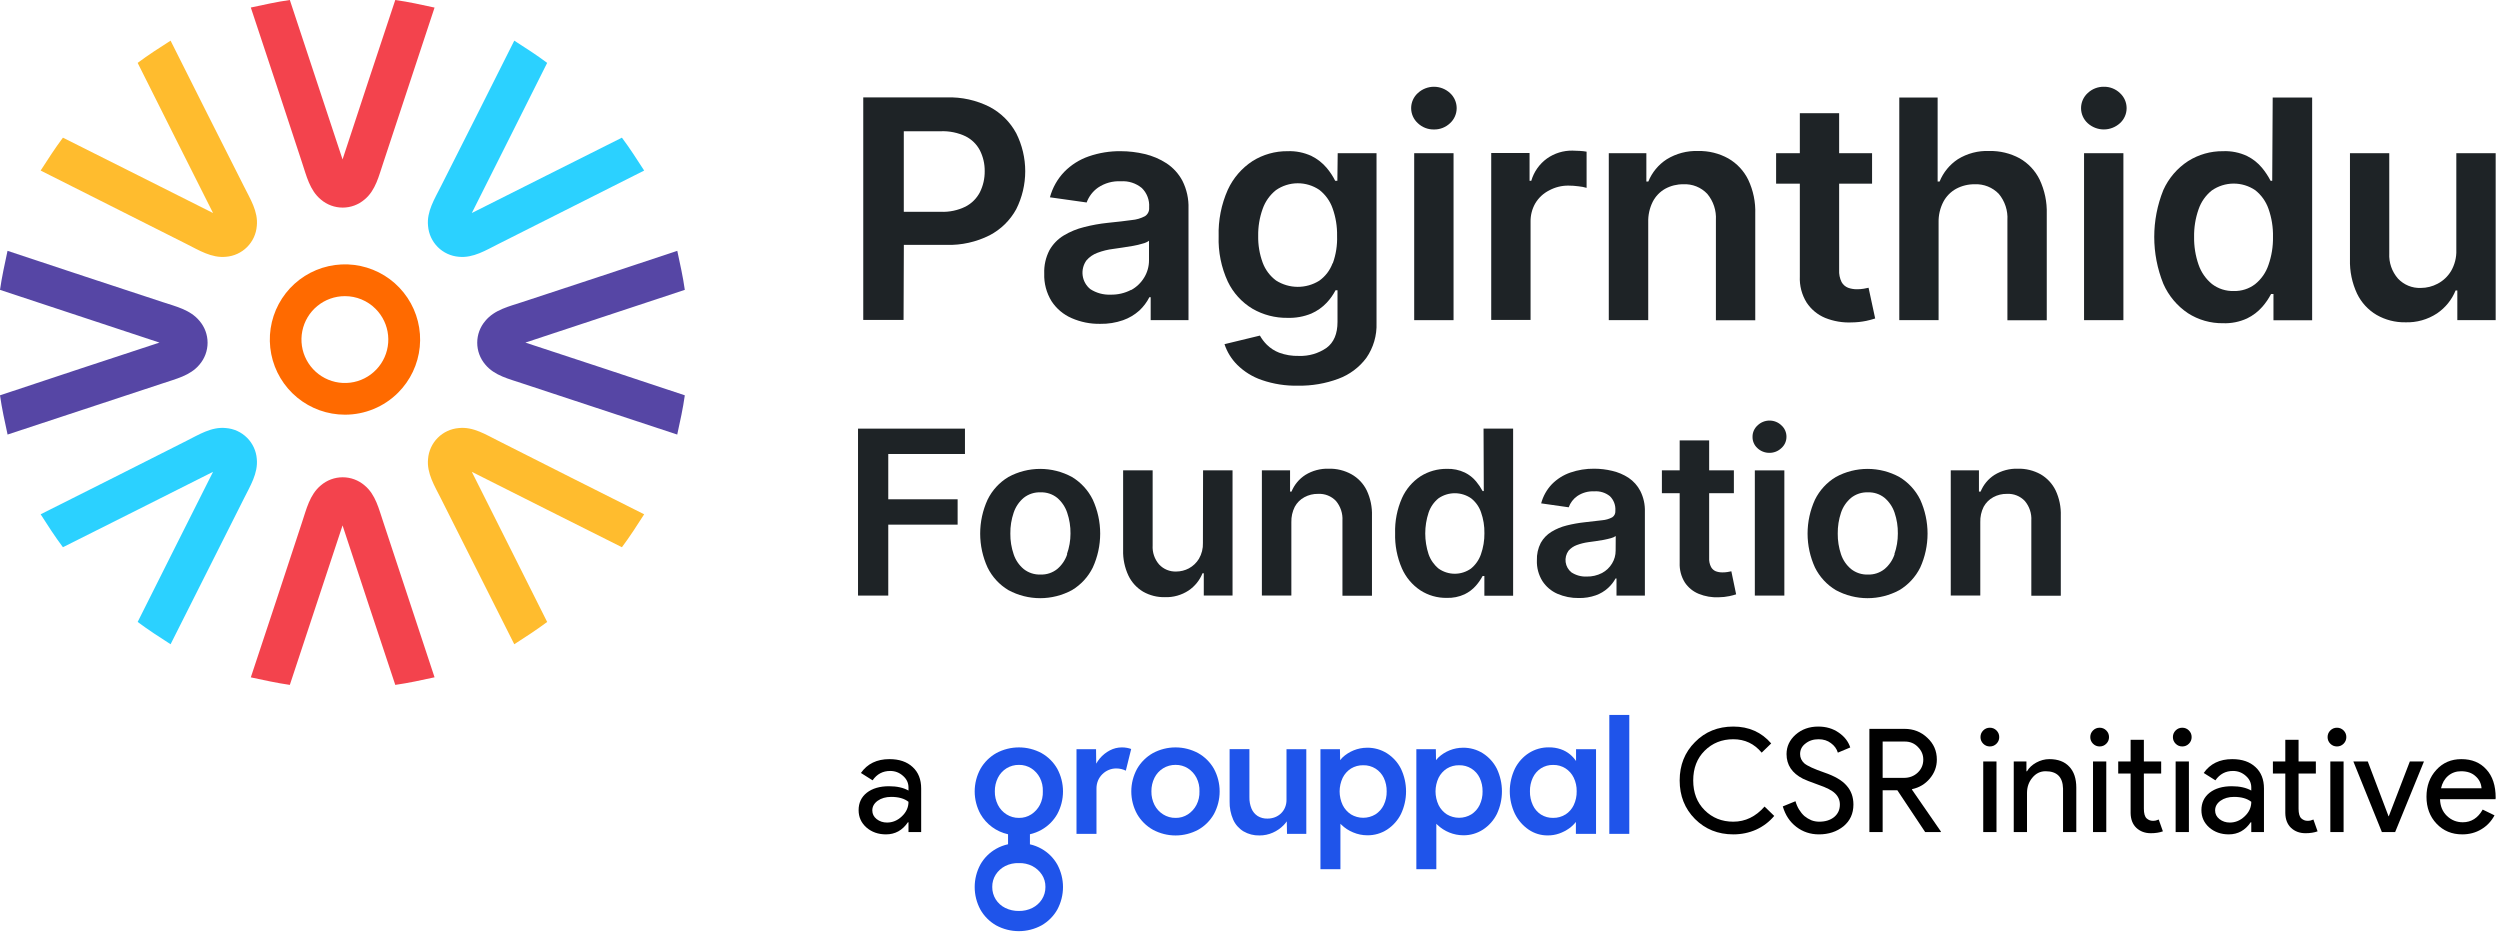
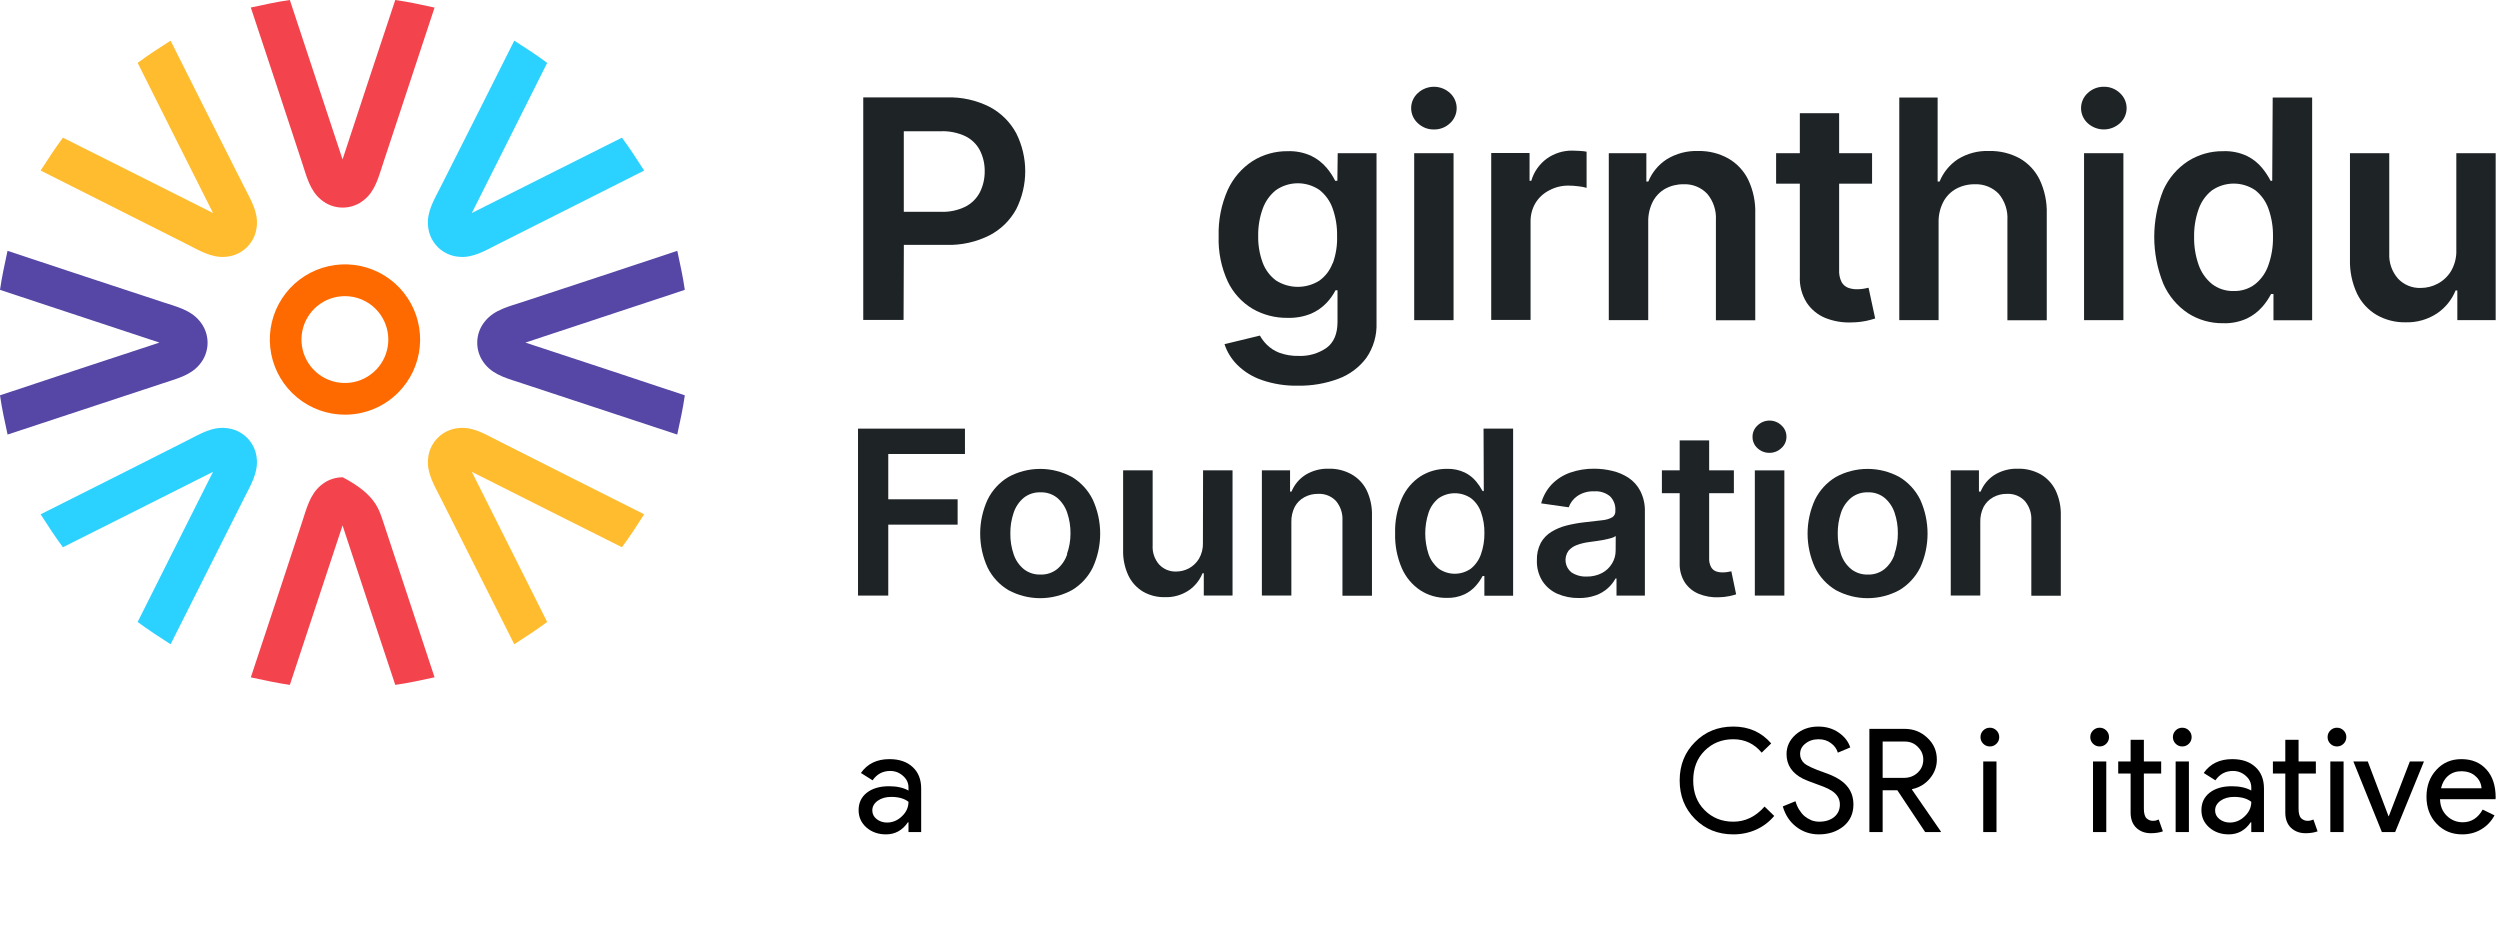
<svg xmlns="http://www.w3.org/2000/svg" width="339" height="127" viewBox="0 0 339 127" fill="none">
  <g clip-path="url(#clip0_8_14326)">
    <path d="M122.562 33.208H128.339C130.367 33.266 132.376 32.819 134.189 31.908C135.717 31.111 136.974 29.878 137.802 28.366C138.604 26.768 139.021 25.005 139.021 23.218C139.021 21.43 138.604 19.667 137.802 18.07C136.986 16.555 135.74 15.316 134.221 14.508C132.412 13.588 130.4 13.14 128.372 13.208H117.057V43.387H122.523L122.562 33.208ZM127.572 17.797C128.729 17.752 129.879 17.986 130.926 18.479C131.761 18.895 132.443 19.564 132.876 20.39C133.316 21.267 133.539 22.237 133.526 23.218C133.537 24.205 133.315 25.18 132.876 26.065C132.443 26.901 131.762 27.582 130.926 28.015C129.891 28.523 128.745 28.767 127.592 28.723H122.555V17.803L127.572 17.797Z" fill="#1E2326" />
-     <path d="M155.857 40.299H156.032V43.406H161.16V28.281C161.205 26.98 160.923 25.689 160.341 24.524C159.832 23.563 159.09 22.745 158.184 22.145C157.276 21.558 156.273 21.131 155.22 20.884C154.155 20.631 153.065 20.503 151.97 20.501C150.496 20.483 149.029 20.721 147.635 21.203C146.384 21.635 145.249 22.351 144.321 23.296C143.39 24.266 142.719 25.455 142.371 26.754L147.349 27.456C147.646 26.643 148.184 25.94 148.89 25.441C149.804 24.823 150.895 24.522 151.996 24.583C153.026 24.513 154.042 24.841 154.836 25.499C155.178 25.836 155.443 26.243 155.613 26.692C155.784 27.14 155.856 27.62 155.824 28.099V28.184C155.84 28.405 155.796 28.628 155.696 28.826C155.597 29.025 155.446 29.194 155.259 29.315C154.698 29.61 154.084 29.79 153.452 29.841C152.627 29.958 151.554 30.082 150.203 30.218C149.128 30.33 148.064 30.521 147.018 30.79C146.043 31.027 145.11 31.411 144.249 31.927C143.437 32.418 142.766 33.11 142.3 33.936C141.798 34.914 141.556 36.004 141.598 37.102C141.553 38.42 141.899 39.723 142.592 40.845C143.253 41.856 144.195 42.652 145.302 43.133C146.53 43.673 147.861 43.94 149.202 43.913C150.252 43.932 151.297 43.765 152.289 43.419C153.099 43.133 153.845 42.692 154.486 42.119C155.046 41.598 155.511 40.982 155.857 40.299ZM153.381 39.305C152.521 39.754 151.562 39.977 150.592 39.955C149.623 39.995 148.665 39.734 147.85 39.207C147.28 38.748 146.907 38.088 146.809 37.362C146.711 36.637 146.895 35.901 147.323 35.307C147.724 34.844 148.236 34.491 148.812 34.281C149.5 34.019 150.218 33.842 150.95 33.754L152.198 33.572C152.679 33.507 153.166 33.429 153.66 33.338C154.1 33.261 154.534 33.157 154.96 33.026C155.263 32.955 155.549 32.827 155.805 32.649V35.314C155.805 36.13 155.58 36.931 155.155 37.628C154.725 38.343 154.113 38.931 153.381 39.331V39.305Z" fill="#1E2326" />
    <path d="M181.347 24.518H181.054C180.738 23.886 180.347 23.295 179.891 22.756C179.323 22.086 178.624 21.54 177.837 21.151C176.821 20.68 175.707 20.457 174.588 20.501C172.916 20.485 171.274 20.947 169.856 21.833C168.388 22.789 167.221 24.141 166.49 25.733C165.608 27.715 165.184 29.87 165.248 32.038C165.177 34.156 165.602 36.262 166.49 38.187C167.223 39.719 168.392 41.001 169.85 41.872C171.286 42.699 172.918 43.123 174.575 43.101C175.687 43.139 176.795 42.939 177.824 42.516C178.606 42.172 179.312 41.675 179.897 41.053C180.375 40.546 180.779 39.975 181.1 39.357H181.366V43.647C181.366 45.272 180.866 46.442 179.878 47.17C178.777 47.93 177.459 48.313 176.121 48.262C175.214 48.287 174.309 48.139 173.457 47.826C172.832 47.584 172.264 47.217 171.787 46.747C171.417 46.379 171.099 45.961 170.844 45.506L166.041 46.669C166.391 47.732 166.988 48.696 167.783 49.484C168.72 50.407 169.853 51.107 171.098 51.531C172.683 52.078 174.354 52.338 176.03 52.298C177.89 52.328 179.74 52.011 181.483 51.362C182.993 50.806 184.31 49.824 185.272 48.535C186.235 47.147 186.72 45.484 186.657 43.796V20.774H181.392L181.347 24.518ZM180.697 35.697C180.348 36.654 179.715 37.482 178.884 38.07C178.005 38.616 176.989 38.903 175.954 38.897C174.919 38.892 173.907 38.593 173.034 38.038C172.208 37.424 171.579 36.584 171.221 35.62C170.794 34.457 170.587 33.225 170.61 31.986C170.59 30.74 170.795 29.5 171.215 28.327C171.564 27.327 172.188 26.446 173.015 25.785C173.877 25.184 174.902 24.859 175.953 24.852C177.004 24.845 178.033 25.157 178.903 25.746C179.727 26.389 180.35 27.256 180.697 28.242C181.127 29.442 181.334 30.711 181.308 31.986C181.353 33.249 181.157 34.509 180.729 35.697H180.697Z" fill="#1E2326" />
    <path d="M197.101 20.774H191.765V43.413H197.101V20.774Z" fill="#1E2326" />
    <path d="M194.443 17.556C195.251 17.572 196.033 17.268 196.62 16.711C196.905 16.452 197.133 16.136 197.288 15.783C197.444 15.43 197.525 15.049 197.525 14.664C197.525 14.278 197.444 13.897 197.288 13.544C197.133 13.192 196.905 12.876 196.62 12.616C196.027 12.069 195.25 11.765 194.443 11.765C193.636 11.765 192.858 12.069 192.265 12.616C191.978 12.874 191.748 13.19 191.59 13.543C191.432 13.895 191.351 14.277 191.351 14.664C191.351 15.05 191.432 15.432 191.59 15.785C191.748 16.138 191.978 16.453 192.265 16.711C192.852 17.268 193.634 17.571 194.443 17.556Z" fill="#1E2326" />
    <path d="M210.067 25.818C210.865 25.386 211.759 25.162 212.666 25.168C213.136 25.169 213.605 25.201 214.07 25.265C214.433 25.3 214.793 25.369 215.142 25.473V20.566C214.837 20.511 214.529 20.477 214.22 20.462C213.856 20.462 213.518 20.423 213.225 20.423C211.991 20.405 210.783 20.778 209.774 21.489C208.744 22.231 207.994 23.298 207.642 24.518H207.408V20.748H202.209V43.38H207.545V30.101C207.523 29.208 207.748 28.326 208.195 27.553C208.644 26.811 209.292 26.209 210.067 25.818Z" fill="#1E2326" />
    <path d="M228.258 24.986C228.861 24.954 229.464 25.054 230.025 25.278C230.587 25.503 231.092 25.847 231.507 26.286C232.335 27.279 232.753 28.55 232.677 29.841V43.426H238.013V28.996C238.068 27.404 237.742 25.822 237.064 24.381C236.471 23.166 235.527 22.156 234.354 21.482C233.103 20.789 231.69 20.442 230.26 20.475C228.763 20.423 227.284 20.814 226.009 21.599C224.887 22.324 224.016 23.377 223.513 24.615H223.247V20.774H218.152V43.407H223.5V30.147C223.471 29.181 223.681 28.223 224.111 27.358C224.49 26.618 225.078 26.006 225.801 25.597C226.554 25.186 227.4 24.976 228.258 24.986Z" fill="#1E2326" />
    <path d="M247.495 43.108C248.642 43.568 249.875 43.777 251.109 43.719C251.764 43.712 252.417 43.642 253.059 43.511C253.469 43.424 253.875 43.315 254.274 43.186L253.377 39.019C253.228 39.058 253.013 39.097 252.727 39.149C252.422 39.201 252.114 39.225 251.804 39.221C251.393 39.227 250.983 39.159 250.596 39.019C250.222 38.871 249.912 38.597 249.718 38.246C249.469 37.735 249.355 37.169 249.387 36.601V24.901H253.852V20.774H249.387V15.346H244.057V20.774H240.84V24.901H244.057V37.485C243.999 38.729 244.319 39.962 244.974 41.021C245.586 41.954 246.465 42.681 247.495 43.108Z" fill="#1E2326" />
    <path d="M267.786 24.986C268.389 24.96 268.99 25.063 269.55 25.287C270.11 25.511 270.617 25.851 271.036 26.286C271.865 27.28 272.283 28.555 272.205 29.848V43.432H277.541V28.996C277.589 27.394 277.257 25.804 276.573 24.355C275.979 23.14 275.032 22.132 273.856 21.463C272.594 20.782 271.176 20.442 269.742 20.475C268.241 20.412 266.756 20.801 265.479 21.593C264.368 22.327 263.507 23.381 263.009 24.615H262.743V13.227H257.543V43.406H262.873V30.147C262.852 29.177 263.075 28.218 263.522 27.358C263.917 26.614 264.52 26.002 265.258 25.597C266.035 25.182 266.905 24.972 267.786 24.986Z" fill="#1E2326" />
    <path d="M287.933 20.774H282.598V43.413H287.933V20.774Z" fill="#1E2326" />
    <path d="M285.282 11.765C284.471 11.753 283.687 12.058 283.098 12.616C282.812 12.875 282.584 13.191 282.427 13.544C282.271 13.897 282.19 14.278 282.19 14.664C282.19 15.05 282.271 15.431 282.427 15.784C282.584 16.136 282.812 16.452 283.098 16.711C283.695 17.252 284.473 17.552 285.278 17.552C286.084 17.552 286.861 17.252 287.459 16.711C287.746 16.453 287.975 16.137 288.132 15.784C288.289 15.432 288.37 15.05 288.37 14.664C288.37 14.278 288.289 13.896 288.132 13.543C287.975 13.191 287.746 12.875 287.459 12.616C286.874 12.056 286.091 11.75 285.282 11.765Z" fill="#1E2326" />
    <path d="M308.113 24.518H307.892C307.569 23.891 307.179 23.3 306.729 22.756C306.172 22.084 305.478 21.537 304.695 21.151C303.679 20.677 302.565 20.454 301.445 20.501C299.772 20.483 298.13 20.948 296.714 21.84C295.237 22.8 294.068 24.165 293.347 25.772C291.705 29.849 291.705 34.403 293.347 38.48C294.056 40.096 295.21 41.478 296.675 42.464C298.098 43.38 299.76 43.854 301.452 43.829C302.571 43.87 303.684 43.647 304.701 43.179C305.489 42.799 306.192 42.264 306.768 41.606C307.233 41.075 307.632 40.49 307.957 39.864H308.282V43.426H313.527V13.227H308.178L308.113 24.518ZM307.6 35.938C307.259 36.961 306.629 37.864 305.787 38.538C304.959 39.166 303.94 39.492 302.901 39.461C301.836 39.494 300.791 39.159 299.944 38.512C299.112 37.829 298.484 36.929 298.131 35.912C297.707 34.697 297.5 33.416 297.52 32.129C297.498 30.855 297.703 29.587 298.124 28.385C298.467 27.377 299.092 26.488 299.924 25.824C300.788 25.224 301.812 24.9 302.863 24.894C303.915 24.888 304.943 25.201 305.813 25.792C306.638 26.445 307.26 27.32 307.607 28.314C308.039 29.538 308.246 30.831 308.217 32.129C308.241 33.425 308.031 34.715 307.6 35.938Z" fill="#1E2326" />
    <path d="M333.077 20.774V33.891C333.115 34.895 332.867 35.889 332.362 36.757C331.923 37.485 331.294 38.078 330.542 38.473C329.84 38.847 329.057 39.044 328.261 39.045C327.684 39.068 327.11 38.967 326.576 38.748C326.042 38.529 325.562 38.198 325.167 37.778C324.344 36.835 323.919 35.609 323.984 34.358V20.774H318.655V35.184C318.61 36.778 318.937 38.36 319.61 39.806C320.189 41.015 321.114 42.024 322.269 42.704C323.455 43.383 324.802 43.729 326.168 43.705C327.691 43.757 329.192 43.334 330.464 42.496C331.593 41.731 332.469 40.648 332.979 39.383H333.213V43.406H338.413V20.774H333.077Z" fill="#1E2326" />
    <path d="M116.348 80.761H120.449V71.142H129.854V67.703H120.449V61.561H130.848V58.122H116.348V80.761Z" fill="#1E2326" />
    <path d="M145.361 64.681C144.038 63.96 142.555 63.582 141.049 63.582C139.542 63.582 138.059 63.96 136.736 64.681C135.519 65.411 134.539 66.479 133.916 67.755C133.254 69.199 132.912 70.769 132.912 72.357C132.912 73.945 133.254 75.515 133.916 76.959C134.541 78.23 135.521 79.293 136.736 80.02C138.061 80.737 139.543 81.113 141.049 81.113C142.554 81.113 144.036 80.737 145.361 80.02C146.575 79.291 147.554 78.229 148.181 76.959C148.843 75.515 149.185 73.945 149.185 72.357C149.185 70.769 148.843 69.199 148.181 67.755C147.556 66.481 146.577 65.413 145.361 64.681ZM144.711 75.159C144.454 75.938 143.986 76.631 143.359 77.161C142.721 77.671 141.921 77.937 141.104 77.908C140.274 77.941 139.461 77.676 138.81 77.161C138.179 76.633 137.708 75.94 137.451 75.159C137.142 74.255 136.99 73.305 137.003 72.351C136.99 71.389 137.142 70.433 137.451 69.523C137.71 68.739 138.18 68.042 138.81 67.508C139.461 66.993 140.274 66.728 141.104 66.761C141.921 66.732 142.721 66.997 143.359 67.508C143.984 68.045 144.451 68.742 144.711 69.523C145.02 70.433 145.172 71.389 145.159 72.351C145.159 73.299 144.996 74.24 144.678 75.133L144.711 75.159Z" fill="#1E2326" />
    <path d="M163.116 73.618C163.144 74.372 162.957 75.118 162.577 75.77C162.246 76.317 161.775 76.766 161.212 77.07C160.686 77.349 160.099 77.496 159.503 77.499C159.071 77.516 158.64 77.441 158.24 77.277C157.839 77.113 157.479 76.865 157.183 76.55C156.557 75.833 156.24 74.899 156.299 73.95V63.777H152.295V74.593C152.261 75.789 152.509 76.975 153.017 78.058C153.453 78.964 154.147 79.721 155.012 80.235C155.909 80.743 156.926 80.999 157.956 80.976C159.096 81.016 160.22 80.7 161.173 80.073C162.021 79.501 162.678 78.688 163.058 77.739H163.233V80.755H167.133V63.777H163.136L163.116 73.618Z" fill="#1E2326" />
    <path d="M183.258 64.31C182.32 63.791 181.261 63.531 180.19 63.556C179.068 63.519 177.961 63.813 177.005 64.401C176.162 64.944 175.506 65.734 175.127 66.663H174.932V63.777H171.111V80.755H175.108V70.81C175.087 70.087 175.245 69.371 175.569 68.724C175.866 68.173 176.318 67.721 176.869 67.424C177.44 67.112 178.083 66.956 178.734 66.969C179.184 66.944 179.633 67.017 180.052 67.183C180.471 67.349 180.848 67.604 181.158 67.931C181.78 68.674 182.094 69.628 182.036 70.596V80.781H186.039V69.946C186.079 68.753 185.834 67.567 185.324 66.488C184.871 65.57 184.15 64.811 183.258 64.31Z" fill="#1E2326" />
    <path d="M201.202 66.585H201.039C200.792 66.123 200.498 65.688 200.162 65.285C199.745 64.782 199.227 64.372 198.641 64.083C197.875 63.718 197.032 63.544 196.184 63.576C194.93 63.565 193.699 63.912 192.636 64.577C191.531 65.299 190.656 66.323 190.114 67.528C189.449 69.032 189.129 70.667 189.178 72.312C189.132 73.944 189.445 75.566 190.095 77.063C190.626 78.277 191.494 79.312 192.597 80.047C193.662 80.737 194.909 81.095 196.178 81.073C197.011 81.102 197.839 80.935 198.596 80.586C199.186 80.303 199.712 79.903 200.142 79.41C200.49 79.012 200.791 78.576 201.039 78.11H201.28V80.781H205.179V58.122H201.169L201.202 66.585ZM200.818 75.152C200.557 75.916 200.086 76.592 199.46 77.102C198.819 77.556 198.052 77.8 197.267 77.8C196.481 77.8 195.714 77.556 195.073 77.102C194.45 76.589 193.98 75.915 193.715 75.152C193.113 73.322 193.113 71.347 193.715 69.517C193.97 68.751 194.439 68.074 195.067 67.567C195.716 67.121 196.485 66.882 197.273 66.882C198.061 66.882 198.83 67.121 199.48 67.567C200.1 68.055 200.567 68.712 200.825 69.458C201.149 70.376 201.306 71.345 201.286 72.318C201.296 73.283 201.138 74.242 200.818 75.152Z" fill="#1E2326" />
    <path d="M220.836 64.791C220.158 64.35 219.408 64.031 218.62 63.849C217.819 63.655 216.999 63.557 216.176 63.556C215.07 63.543 213.971 63.721 212.926 64.083C211.987 64.41 211.136 64.948 210.437 65.656C209.741 66.386 209.24 67.281 208.981 68.256L212.718 68.789C212.935 68.177 213.337 67.647 213.869 67.274C214.553 66.81 215.37 66.581 216.195 66.624C216.955 66.571 217.706 66.806 218.301 67.281C218.558 67.533 218.757 67.838 218.885 68.175C219.013 68.511 219.067 68.872 219.042 69.231V69.302C219.053 69.468 219.019 69.633 218.945 69.782C218.871 69.93 218.759 70.056 218.62 70.147C218.201 70.37 217.741 70.505 217.268 70.544C216.618 70.628 215.838 70.719 214.844 70.823C214.037 70.911 213.238 71.054 212.452 71.252C211.721 71.431 211.022 71.721 210.379 72.11C209.775 72.478 209.275 72.995 208.929 73.612C208.553 74.344 208.372 75.161 208.403 75.984C208.367 76.974 208.627 77.952 209.15 78.792C209.644 79.552 210.349 80.15 211.178 80.515C212.094 80.911 213.085 81.108 214.083 81.093C214.87 81.109 215.654 80.984 216.397 80.723C217.004 80.507 217.563 80.174 218.041 79.741C218.454 79.369 218.801 78.929 219.068 78.441H219.198V80.768H223.046V69.393C223.078 68.418 222.865 67.451 222.428 66.579C222.056 65.859 221.508 65.244 220.836 64.791ZM219.081 74.665C219.085 75.277 218.918 75.878 218.6 76.4C218.272 76.95 217.8 77.4 217.235 77.7C216.591 78.032 215.874 78.198 215.149 78.181C214.42 78.211 213.7 78.013 213.089 77.616C212.657 77.271 212.375 76.773 212.301 76.226C212.228 75.679 212.368 75.124 212.692 74.678C212.995 74.332 213.379 74.069 213.81 73.911C214.326 73.719 214.863 73.586 215.409 73.514L216.351 73.384L217.443 73.209C217.814 73.137 218.145 73.059 218.444 72.975C218.676 72.918 218.896 72.821 219.094 72.689L219.081 74.665Z" fill="#1E2326" />
    <path d="M234.263 77.564C234.033 77.602 233.801 77.619 233.568 77.616C233.26 77.622 232.954 77.571 232.664 77.466C232.387 77.352 232.157 77.145 232.014 76.881C231.823 76.501 231.735 76.077 231.761 75.653V66.878H235.114V63.777H231.761V59.715H227.764V63.777H225.353V66.878H227.764V76.316C227.723 77.249 227.963 78.173 228.453 78.968C228.914 79.669 229.578 80.214 230.357 80.528C231.216 80.876 232.141 81.034 233.067 80.989C233.552 80.985 234.035 80.933 234.51 80.833C234.817 80.77 235.121 80.689 235.42 80.593L234.77 77.466L234.263 77.564Z" fill="#1E2326" />
    <path d="M241.958 63.784H237.955V80.761H241.958V63.784Z" fill="#1E2326" />
    <path d="M239.969 57.03C239.359 57.023 238.771 57.257 238.332 57.68C238.114 57.873 237.94 58.111 237.821 58.376C237.702 58.642 237.641 58.93 237.643 59.221C237.636 59.508 237.69 59.794 237.802 60.058C237.914 60.322 238.081 60.56 238.293 60.755C238.734 61.179 239.325 61.413 239.937 61.405C240.543 61.411 241.127 61.178 241.562 60.755C241.779 60.563 241.952 60.327 242.07 60.062C242.187 59.797 242.247 59.511 242.244 59.221C242.247 58.93 242.187 58.643 242.069 58.377C241.952 58.111 241.779 57.874 241.562 57.68C241.136 57.265 240.564 57.032 239.969 57.03Z" fill="#1E2326" />
    <path d="M257.556 64.681C256.234 63.96 254.753 63.582 253.247 63.582C251.742 63.582 250.26 63.96 248.938 64.681C247.72 65.413 246.739 66.48 246.111 67.755C245.45 69.199 245.107 70.769 245.107 72.357C245.107 73.945 245.45 75.515 246.111 76.959C246.741 78.229 247.722 79.292 248.938 80.021C250.261 80.737 251.742 81.113 253.247 81.113C254.752 81.113 256.233 80.737 257.556 80.021C258.772 79.292 259.753 78.229 260.383 76.959C261.039 75.513 261.377 73.944 261.377 72.357C261.377 70.77 261.039 69.201 260.383 67.755C259.756 66.48 258.774 65.413 257.556 64.681ZM256.906 75.159C256.647 75.939 256.177 76.632 255.548 77.161C254.91 77.672 254.11 77.938 253.293 77.908C252.465 77.94 251.654 77.675 251.005 77.161C250.372 76.634 249.899 75.94 249.64 75.159C249.336 74.254 249.187 73.305 249.198 72.351C249.187 71.39 249.336 70.434 249.64 69.523C249.901 68.739 250.373 68.041 251.005 67.508C251.654 66.994 252.465 66.729 253.293 66.761C254.11 66.731 254.91 66.996 255.548 67.508C256.175 68.044 256.645 68.741 256.906 69.523C257.213 70.434 257.363 71.39 257.348 72.351C257.352 73.298 257.193 74.239 256.88 75.133L256.906 75.159Z" fill="#1E2326" />
    <path d="M276.703 64.31C275.764 63.793 274.706 63.533 273.635 63.556C272.512 63.519 271.402 63.813 270.444 64.401C269.601 64.943 268.946 65.733 268.572 66.663H268.345V63.777H264.523V80.755H268.527V70.81C268.504 70.088 268.66 69.371 268.982 68.724C269.281 68.174 269.732 67.723 270.282 67.424C270.851 67.112 271.492 66.956 272.14 66.969C272.59 66.943 273.04 67.015 273.459 67.182C273.877 67.348 274.255 67.603 274.565 67.931C275.191 68.672 275.508 69.626 275.448 70.596V80.781H279.445V69.945C279.487 68.753 279.244 67.568 278.737 66.488C278.288 65.577 277.58 64.82 276.703 64.31Z" fill="#1E2326" />
    <path d="M58.889 1.02C57.134 0.637 55.38 0.247 53.599 0C51.194 7.202 48.822 14.417 46.45 21.619C44.058 14.417 41.686 7.202 39.301 0C37.52 0.247 35.765 0.65 34.01 1.02C36.337 8.014 38.651 15.017 40.951 22.028C41.549 23.809 41.991 25.805 43.512 27.059C44.336 27.764 45.385 28.151 46.469 28.151C47.554 28.151 48.602 27.764 49.426 27.059C50.954 25.805 51.376 23.809 51.987 22.028C54.292 15.021 56.606 8.019 58.928 1.02" fill="#F3434D" />
-     <path d="M58.889 91.85C57.134 92.234 55.38 92.618 53.599 92.871C51.194 85.669 48.822 78.448 46.45 71.246C44.058 78.448 41.686 85.669 39.301 92.871C37.52 92.618 35.765 92.221 34.01 91.85C36.337 84.852 38.651 77.847 40.951 70.836C41.549 69.062 41.991 67.066 43.512 65.812C44.336 65.107 45.385 64.719 46.469 64.719C47.554 64.719 48.602 65.107 49.426 65.812C50.954 67.066 51.376 69.062 51.987 70.836C54.292 77.843 56.606 84.848 58.928 91.85" fill="#F3434D" />
+     <path d="M58.889 91.85C57.134 92.234 55.38 92.618 53.599 92.871C51.194 85.669 48.822 78.448 46.45 71.246C44.058 78.448 41.686 85.669 39.301 92.871C37.52 92.618 35.765 92.221 34.01 91.85C36.337 84.852 38.651 77.847 40.951 70.836C41.549 69.062 41.991 67.066 43.512 65.812C44.336 65.107 45.385 64.719 46.469 64.719C50.954 67.066 51.376 69.062 51.987 70.836C54.292 77.843 56.606 84.848 58.928 91.85" fill="#F3434D" />
    <path d="M46.768 56.231C44.41 56.229 42.126 55.409 40.305 53.911C38.484 52.413 37.239 50.331 36.781 48.017C36.324 45.704 36.682 43.304 37.796 41.225C38.909 39.147 40.709 37.519 42.888 36.619C45.067 35.719 47.491 35.602 49.747 36.289C52.002 36.976 53.95 38.424 55.257 40.386C56.565 42.348 57.152 44.703 56.919 47.049C56.685 49.396 55.645 51.589 53.976 53.254C53.029 54.2 51.905 54.949 50.668 55.46C49.432 55.971 48.106 56.233 46.768 56.231ZM46.768 40.157C45.406 40.156 44.085 40.628 43.032 41.493C41.978 42.357 41.257 43.56 40.991 44.896C40.725 46.233 40.931 47.62 41.574 48.822C42.216 50.023 43.255 50.965 44.514 51.486C45.773 52.008 47.173 52.076 48.477 51.681C49.781 51.285 50.907 50.449 51.663 49.316C52.42 48.182 52.76 46.822 52.626 45.466C52.492 44.11 51.892 42.842 50.928 41.879C50.382 41.331 49.734 40.897 49.02 40.602C48.306 40.306 47.541 40.155 46.768 40.157Z" fill="#FF6A00" />
    <path d="M87.349 23.127C86.381 21.619 85.399 20.104 84.333 18.668C77.542 22.061 70.757 25.486 63.978 28.886C67.377 22.106 70.802 15.327 74.195 8.528C72.758 7.449 71.244 6.48 69.736 5.512C66.435 12.103 63.118 18.689 59.786 25.272C58.948 26.955 57.836 28.678 58.044 30.641C58.129 31.721 58.597 32.735 59.363 33.502C60.129 34.268 61.143 34.735 62.223 34.82C64.173 35.015 65.908 33.917 67.591 33.078C74.177 29.755 80.763 26.437 87.349 23.127Z" fill="#2BD1FF" />
    <path d="M23.131 87.359C21.616 86.391 20.108 85.409 18.666 84.337C22.058 77.544 25.483 70.765 28.889 63.979C22.104 67.385 15.325 70.81 8.533 74.203C7.448 72.76 6.48 71.252 5.511 69.738C12.101 66.436 18.689 63.119 25.275 59.786C26.952 58.954 28.674 57.836 30.637 58.044C31.719 58.128 32.736 58.596 33.504 59.364C34.271 60.131 34.739 61.148 34.822 62.23C35.011 64.18 33.913 65.916 33.081 67.593C29.753 74.184 26.436 80.772 23.131 87.359Z" fill="#2BD1FF" />
    <path d="M91.84 58.889C92.223 57.134 92.613 55.386 92.86 53.605C85.659 51.194 78.445 48.828 71.244 46.455C78.445 44.063 85.659 41.691 92.86 39.305C92.613 37.524 92.21 35.769 91.84 34.014C84.847 36.341 77.845 38.655 70.835 40.956C69.054 41.548 67.058 41.99 65.804 43.517C65.099 44.341 64.712 45.39 64.712 46.474C64.712 47.559 65.099 48.608 65.804 49.432C67.058 50.953 69.054 51.382 70.835 51.993C77.841 54.303 84.843 56.614 91.84 58.928" fill="#5646A5" />
    <path d="M1.02 58.889C0.637 57.134 0.253 55.386 0 53.605C7.201 51.194 14.422 48.828 21.623 46.455C14.422 44.063 7.201 41.691 0 39.305C0.253 37.524 0.65 35.769 1.02 34.014C8.018 36.341 15.022 38.655 22.032 40.956C23.806 41.548 25.802 41.99 27.056 43.517C27.761 44.341 28.148 45.39 28.148 46.474C28.148 47.559 27.761 48.608 27.056 49.432C25.802 50.953 23.806 51.382 22.032 51.993C15.026 54.303 8.022 56.614 1.02 58.928" fill="#5646A5" />
    <path d="M69.736 87.359C71.244 86.391 72.758 85.409 74.195 84.337C70.802 77.544 67.377 70.765 63.978 63.979C70.757 67.385 77.535 70.81 84.333 74.203C85.412 72.76 86.381 71.252 87.349 69.738C80.759 66.436 74.173 63.119 67.591 59.786C65.908 58.954 64.186 57.836 62.223 58.044C61.142 58.13 60.127 58.598 59.361 59.365C58.594 60.133 58.128 61.149 58.044 62.23C57.849 64.18 58.948 65.916 59.786 67.593C63.109 74.184 66.426 80.772 69.736 87.359Z" fill="#FFBC2E" />
    <path d="M5.511 23.127C6.48 21.619 7.461 20.104 8.533 18.668C15.325 22.061 22.104 25.486 28.889 28.886C25.483 22.106 22.058 15.327 18.666 8.528C20.108 7.449 21.616 6.48 23.131 5.512C26.432 12.103 29.749 18.689 33.081 25.272C33.913 26.955 35.031 28.678 34.822 30.641C34.737 31.722 34.269 32.737 33.502 33.503C32.734 34.27 31.718 34.737 30.637 34.82C28.687 35.015 26.952 33.917 25.275 33.078C18.685 29.755 12.097 26.437 5.511 23.127Z" fill="#FFBC2E" />
  </g>
  <g clip-path="url(#clip1_8_14326)">
    <path d="M152.122 101.348C151.554 101.348 150.995 101.487 150.494 101.752C149.97 102.026 149.506 102.399 149.127 102.852C148.945 103.069 148.784 103.303 148.648 103.551L148.624 101.589H145.973V113.069H148.683V106.948C148.677 106.571 148.748 106.197 148.89 105.848C149.025 105.526 149.223 105.233 149.472 104.987C149.719 104.74 150.011 104.543 150.334 104.407C150.662 104.269 151.015 104.198 151.372 104.2C151.608 104.2 151.843 104.23 152.072 104.287C152.277 104.335 152.475 104.408 152.661 104.504L153.388 101.564C153.207 101.497 153.02 101.445 152.83 101.41C152.596 101.367 152.359 101.346 152.122 101.348Z" fill="#1F54EA" />
    <path d="M162.471 102.122C161.528 101.614 160.473 101.348 159.401 101.348C158.33 101.348 157.274 101.614 156.331 102.122C155.44 102.626 154.7 103.359 154.19 104.246C153.674 105.188 153.404 106.245 153.404 107.318C153.404 108.391 153.674 109.447 154.19 110.39C154.702 111.277 155.443 112.011 156.337 112.514C157.28 113.022 158.335 113.288 159.407 113.288C160.479 113.288 161.534 113.022 162.477 112.514C163.368 112.012 164.104 111.277 164.608 110.39C165.118 109.445 165.385 108.39 165.385 107.318C165.385 106.246 165.118 105.19 164.608 104.246C164.103 103.358 163.364 102.623 162.471 102.122ZM162.243 109.142C161.973 109.663 161.572 110.105 161.08 110.427C160.584 110.75 160.001 110.917 159.409 110.907C158.809 110.915 158.221 110.748 157.715 110.427C157.216 110.112 156.812 109.668 156.545 109.142C156.262 108.574 156.119 107.946 156.131 107.311C156.121 106.674 156.263 106.043 156.545 105.471C156.808 104.942 157.213 104.497 157.715 104.185C158.224 103.872 158.811 103.709 159.409 103.717C160 103.708 160.581 103.87 161.08 104.185C161.573 104.502 161.974 104.942 162.243 105.461C162.534 106.033 162.673 106.67 162.647 107.311C162.672 107.946 162.533 108.576 162.243 109.142Z" fill="#1F54EA" />
    <path d="M141.237 112.514C142.127 112.012 142.863 111.277 143.367 110.39C143.876 109.446 144.143 108.39 144.143 107.318C144.143 106.246 143.876 105.191 143.367 104.246C142.863 103.359 142.127 102.625 141.237 102.122C140.294 101.614 139.239 101.348 138.166 101.348C137.094 101.348 136.039 101.614 135.096 102.122C134.204 102.626 133.465 103.36 132.955 104.246C132.439 105.189 132.168 106.245 132.168 107.318C132.168 108.392 132.439 109.448 132.955 110.39C133.352 111.08 133.89 111.68 134.533 112.151C135.176 112.622 135.911 112.954 136.69 113.126V114.482C136.123 114.605 135.578 114.813 135.074 115.098C134.184 115.601 133.447 116.335 132.943 117.223C132.434 118.164 132.168 119.215 132.168 120.284C132.168 121.352 132.434 122.404 132.943 123.345C133.449 124.233 134.185 124.97 135.074 125.479C136.019 125.994 137.078 126.263 138.155 126.263C139.231 126.263 140.291 125.994 141.236 125.479C142.125 124.971 142.861 124.234 143.367 123.345C143.876 122.404 144.143 121.352 144.143 120.284C144.143 119.215 143.876 118.163 143.367 117.223C142.863 116.335 142.127 115.6 141.236 115.098C140.743 114.818 140.212 114.613 139.659 114.49V113.125C140.212 112.999 140.744 112.793 141.237 112.514ZM135.314 109.142C135.03 108.574 134.888 107.946 134.899 107.312C134.889 106.674 135.031 106.043 135.314 105.471C135.575 104.944 135.977 104.499 136.477 104.186C136.985 103.872 137.572 103.71 138.17 103.718C138.761 103.708 139.342 103.871 139.842 104.186C140.335 104.502 140.736 104.942 141.005 105.461C141.296 106.033 141.435 106.67 141.409 107.312C141.435 107.946 141.297 108.576 141.008 109.142C140.737 109.663 140.337 110.106 139.845 110.427C139.348 110.75 138.766 110.917 138.173 110.907C137.574 110.915 136.985 110.748 136.48 110.427C135.982 110.112 135.579 109.667 135.314 109.142ZM141.281 118.6C141.603 119.095 141.77 119.676 141.76 120.266C141.768 120.864 141.602 121.45 141.281 121.955C140.963 122.449 140.517 122.85 139.991 123.114C139.422 123.397 138.792 123.538 138.156 123.527C137.516 123.537 136.883 123.396 136.309 123.114C135.78 122.854 135.334 122.453 135.02 121.955C134.704 121.448 134.541 120.862 134.549 120.266C134.539 119.677 134.703 119.097 135.02 118.6C135.337 118.108 135.777 117.709 136.298 117.44C136.872 117.15 137.512 117.011 138.156 117.037C138.792 117.012 139.424 117.151 139.991 117.44C140.514 117.712 140.958 118.114 141.281 118.606V118.6Z" fill="#1F54EA" />
    <path d="M174.449 108.472C174.453 108.82 174.386 109.165 174.253 109.487C174.128 109.79 173.942 110.064 173.706 110.293C173.471 110.52 173.192 110.697 172.887 110.816C172.556 110.943 172.203 111.006 171.849 111.001C171.388 111.014 170.934 110.893 170.54 110.654C170.17 110.414 169.881 110.068 169.71 109.662C169.506 109.169 169.407 108.638 169.42 108.104V101.583H166.735V108.664C166.713 109.513 166.877 110.357 167.216 111.136C167.508 111.797 167.996 112.353 168.614 112.73C169.269 113.113 170.018 113.305 170.777 113.287C171.402 113.292 172.021 113.163 172.591 112.91C173.147 112.666 173.649 112.317 174.071 111.882C174.224 111.725 174.364 111.555 174.488 111.374L174.519 113.069H177.135V101.589H174.449V108.472Z" fill="#1F54EA" />
    <path d="M188.088 102.155C187.276 101.641 186.33 101.375 185.367 101.391C184.122 101.398 182.927 101.877 182.024 102.732C181.916 102.839 181.815 102.952 181.722 103.072L181.697 101.588H179.053V117.863H181.762V111.703C181.807 111.752 181.854 111.801 181.908 111.848C182.362 112.286 182.897 112.633 183.482 112.872C184.093 113.132 184.751 113.266 185.415 113.265C186.365 113.277 187.297 113.008 188.093 112.491C188.896 111.965 189.544 111.236 189.972 110.378C190.425 109.419 190.66 108.372 190.66 107.311C190.66 106.251 190.425 105.204 189.972 104.245C189.542 103.393 188.892 102.672 188.088 102.155ZM187.629 109.169C187.379 109.686 186.989 110.124 186.504 110.433C186.004 110.733 185.432 110.891 184.848 110.891C184.265 110.891 183.693 110.733 183.193 110.433C182.712 110.119 182.323 109.683 182.068 109.169C181.795 108.59 181.653 107.958 181.653 107.318C181.653 106.678 181.795 106.046 182.068 105.467C182.322 104.955 182.711 104.522 183.193 104.213C183.695 103.908 184.276 103.753 184.864 103.767C185.451 103.755 186.028 103.914 186.526 104.225C187.007 104.53 187.394 104.964 187.641 105.477C187.912 106.052 188.046 106.682 188.033 107.317C188.046 107.958 187.908 108.592 187.629 109.169Z" fill="#1F54EA" />
    <path d="M201.092 102.155C200.28 101.641 199.334 101.375 198.371 101.391C197.126 101.398 195.931 101.877 195.028 102.732C194.919 102.839 194.818 102.952 194.725 103.072L194.701 101.588H192.057V117.863H194.766V111.703C194.811 111.752 194.858 111.801 194.912 111.848C195.857 112.749 197.111 113.256 198.419 113.265C199.368 113.277 200.3 113.007 201.095 112.491C201.898 111.965 202.547 111.236 202.975 110.378C203.427 109.419 203.662 108.372 203.662 107.311C203.662 106.251 203.427 105.204 202.975 104.245C202.545 103.394 201.895 102.672 201.092 102.155ZM200.633 109.169C200.383 109.686 199.993 110.124 199.508 110.433C199.008 110.733 198.436 110.891 197.853 110.891C197.27 110.891 196.698 110.733 196.198 110.433C195.716 110.119 195.327 109.683 195.071 109.169C194.799 108.59 194.657 107.958 194.657 107.318C194.657 106.678 194.799 106.046 195.071 105.467C195.326 104.955 195.715 104.521 196.198 104.213C196.701 103.907 197.281 103.753 197.87 103.767C198.448 103.754 199.018 103.909 199.511 104.213C200.003 104.516 200.397 104.955 200.645 105.477C200.916 106.052 201.05 106.682 201.037 107.317C201.05 107.958 200.912 108.592 200.633 109.169Z" fill="#1F54EA" />
    <path d="M213.712 103.2C213.487 102.864 213.214 102.561 212.903 102.301C212.527 101.99 212.098 101.749 211.635 101.593C211.12 101.42 210.58 101.335 210.036 101.342C209.078 101.329 208.137 101.595 207.327 102.106C206.514 102.626 205.857 103.356 205.425 104.219C204.965 105.178 204.726 106.227 204.726 107.29C204.726 108.353 204.965 109.403 205.425 110.362C205.853 111.219 206.492 111.954 207.283 112.497C208.042 113.016 208.942 113.29 209.862 113.282C210.395 113.288 210.925 113.201 211.429 113.026C211.902 112.859 212.351 112.628 212.762 112.34C213.114 112.092 213.427 111.794 213.691 111.455V113.069H216.422V101.588H213.712V103.2ZM212.269 110.446C211.772 110.756 211.195 110.916 210.609 110.904C210.026 110.919 209.452 110.763 208.958 110.455C208.477 110.142 208.094 109.701 207.854 109.181C207.582 108.591 207.447 107.947 207.46 107.297C207.448 106.658 207.582 106.025 207.854 105.446C208.096 104.93 208.479 104.493 208.958 104.182C209.45 103.871 210.024 103.712 210.608 103.725C211.194 103.713 211.771 103.872 212.268 104.182C212.753 104.492 213.143 104.929 213.394 105.446C213.672 106.023 213.811 106.657 213.798 107.297C213.811 107.948 213.673 108.592 213.394 109.181C213.145 109.702 212.756 110.143 212.269 110.455V110.446Z" fill="#1F54EA" />
    <path d="M220.932 96.948H218.223V113.071H220.932V96.948Z" fill="#1F54EA" />
  </g>
  <path d="M118.285 109.896C118.285 110.365 118.481 110.756 118.871 111.069C119.275 111.382 119.744 111.538 120.279 111.538C121.034 111.538 121.705 111.258 122.292 110.698C122.891 110.137 123.191 109.479 123.191 108.724C122.63 108.281 121.849 108.059 120.845 108.059C120.116 108.059 119.503 108.235 119.008 108.587C118.526 108.939 118.285 109.375 118.285 109.896ZM120.611 102.938C121.94 102.938 122.989 103.297 123.758 104.013C124.526 104.717 124.911 105.688 124.911 106.926V112.828H123.191V111.499H123.113C122.37 112.593 121.38 113.141 120.142 113.141C119.086 113.141 118.2 112.828 117.484 112.203C116.78 111.577 116.428 110.795 116.428 109.857C116.428 108.867 116.8 108.079 117.542 107.492C118.298 106.906 119.301 106.613 120.552 106.613C121.621 106.613 122.5 106.808 123.191 107.199V106.789C123.191 106.163 122.943 105.636 122.448 105.206C121.953 104.763 121.373 104.541 120.709 104.541C119.705 104.541 118.91 104.965 118.324 105.812L116.741 104.815C117.614 103.564 118.904 102.938 120.611 102.938Z" fill="black" />
  <path d="M333.878 113.141C332.471 113.141 331.311 112.659 330.399 111.694C329.487 110.73 329.031 109.512 329.031 108.04C329.031 106.58 329.474 105.368 330.36 104.404C331.246 103.427 332.38 102.938 333.761 102.938C335.181 102.938 336.308 103.401 337.142 104.326C337.989 105.238 338.413 106.522 338.413 108.176L338.393 108.372H330.868C330.894 109.31 331.207 110.066 331.807 110.639C332.406 111.212 333.123 111.499 333.956 111.499C335.103 111.499 336.002 110.926 336.654 109.779L338.256 110.561C337.826 111.369 337.227 112.001 336.458 112.457C335.702 112.913 334.842 113.141 333.878 113.141ZM331.005 106.886H336.497C336.445 106.222 336.171 105.675 335.676 105.245C335.194 104.802 334.543 104.58 333.722 104.58C333.044 104.58 332.458 104.789 331.963 105.206C331.481 105.623 331.162 106.183 331.005 106.886Z" fill="black" />
  <path d="M324.782 112.828H322.984L319.114 103.251H321.069L323.883 110.678H323.922L326.776 103.251H328.691L324.782 112.828Z" fill="black" />
  <path d="M318.162 99.948C318.162 100.3 318.038 100.6 317.791 100.847C317.543 101.095 317.244 101.219 316.892 101.219C316.54 101.219 316.24 101.095 315.993 100.847C315.745 100.6 315.621 100.3 315.621 99.948C315.621 99.596 315.745 99.297 315.993 99.049C316.24 98.802 316.54 98.678 316.892 98.678C317.244 98.678 317.543 98.802 317.791 99.049C318.038 99.297 318.162 99.596 318.162 99.948ZM317.791 103.251V112.828H315.993V103.251H317.791Z" fill="black" />
  <path d="M312.623 112.984C311.841 112.984 311.19 112.743 310.669 112.261C310.16 111.779 309.9 111.108 309.887 110.248V104.893H308.206V103.251H309.887V100.32H311.685V103.251H314.03V104.893H311.685V109.662C311.685 110.3 311.809 110.737 312.056 110.971C312.304 111.193 312.584 111.304 312.897 111.304C313.04 111.304 313.177 111.291 313.307 111.264C313.45 111.225 313.581 111.18 313.698 111.128L314.265 112.73C313.796 112.9 313.249 112.984 312.623 112.984Z" fill="black" />
  <path d="M300.369 109.896C300.369 110.365 300.564 110.756 300.955 111.069C301.359 111.382 301.828 111.538 302.362 111.538C303.118 111.538 303.789 111.258 304.375 110.698C304.975 110.137 305.274 109.479 305.274 108.724C304.714 108.281 303.932 108.059 302.929 108.059C302.199 108.059 301.587 108.235 301.092 108.587C300.61 108.939 300.369 109.375 300.369 109.896ZM302.695 102.938C304.024 102.938 305.072 103.297 305.841 104.013C306.61 104.717 306.994 105.688 306.994 106.926V112.828H305.274V111.499H305.196C304.454 112.593 303.463 113.141 302.226 113.141C301.17 113.141 300.284 112.828 299.567 112.203C298.864 111.577 298.512 110.795 298.512 109.857C298.512 108.867 298.883 108.079 299.626 107.492C300.382 106.906 301.385 106.613 302.636 106.613C303.704 106.613 304.584 106.808 305.274 107.199V106.789C305.274 106.163 305.027 105.636 304.532 105.206C304.037 104.763 303.457 104.541 302.792 104.541C301.789 104.541 300.994 104.965 300.408 105.812L298.825 104.815C299.698 103.564 300.988 102.938 302.695 102.938Z" fill="black" />
  <path d="M297.186 99.948C297.186 100.3 297.063 100.6 296.815 100.847C296.567 101.095 296.268 101.219 295.916 101.219C295.564 101.219 295.264 101.095 295.017 100.847C294.769 100.6 294.646 100.3 294.646 99.948C294.646 99.596 294.769 99.297 295.017 99.049C295.264 98.802 295.564 98.678 295.916 98.678C296.268 98.678 296.567 98.802 296.815 99.049C297.063 99.297 297.186 99.596 297.186 99.948ZM296.815 103.251V112.828H295.017V103.251H296.815Z" fill="black" />
  <path d="M291.647 112.984C290.866 112.984 290.214 112.743 289.693 112.261C289.185 111.779 288.924 111.108 288.911 110.248V104.893H287.23V103.251H288.911V100.32H290.709V103.251H293.055V104.893H290.709V109.662C290.709 110.3 290.833 110.737 291.081 110.971C291.328 111.193 291.608 111.304 291.921 111.304C292.064 111.304 292.201 111.291 292.331 111.264C292.475 111.225 292.605 111.18 292.722 111.128L293.289 112.73C292.82 112.9 292.273 112.984 291.647 112.984Z" fill="black" />
  <path d="M285.983 99.948C285.983 100.3 285.859 100.6 285.611 100.847C285.364 101.095 285.064 101.219 284.712 101.219C284.36 101.219 284.061 101.095 283.813 100.847C283.566 100.6 283.442 100.3 283.442 99.948C283.442 99.596 283.566 99.297 283.813 99.049C284.061 98.802 284.36 98.678 284.712 98.678C285.064 98.678 285.364 98.802 285.611 99.049C285.859 99.297 285.983 99.596 285.983 99.948ZM285.611 103.251V112.828H283.813V103.251H285.611Z" fill="black" />
-   <path d="M273.064 103.251H274.784V104.58H274.862C275.136 104.111 275.552 103.72 276.113 103.408C276.686 103.095 277.279 102.938 277.891 102.938C279.064 102.938 279.963 103.277 280.588 103.955C281.227 104.619 281.546 105.57 281.546 106.808V112.828H279.748V106.926C279.709 105.362 278.921 104.58 277.383 104.58C276.667 104.58 276.067 104.873 275.585 105.46C275.103 106.033 274.862 106.724 274.862 107.531V112.828H273.064V103.251Z" fill="black" />
  <path d="M271.095 99.948C271.095 100.3 270.971 100.6 270.724 100.847C270.476 101.095 270.177 101.219 269.825 101.219C269.473 101.219 269.173 101.095 268.926 100.847C268.678 100.6 268.554 100.3 268.554 99.948C268.554 99.596 268.678 99.297 268.926 99.049C269.173 98.802 269.473 98.678 269.825 98.678C270.177 98.678 270.476 98.802 270.724 99.049C270.971 99.297 271.095 99.596 271.095 99.948ZM270.724 103.251V112.828H268.926V103.251H270.724Z" fill="black" />
  <path d="M255.287 100.554V105.479H258.179C258.909 105.479 259.528 105.245 260.036 104.775C260.544 104.293 260.798 103.701 260.798 102.997C260.798 102.345 260.557 101.779 260.075 101.297C259.606 100.801 259.013 100.554 258.297 100.554H255.287ZM255.287 112.828H253.489V98.834H258.258C259.469 98.834 260.499 99.238 261.346 100.046C262.206 100.841 262.636 101.824 262.636 102.997C262.636 103.961 262.316 104.821 261.678 105.577C261.052 106.319 260.258 106.795 259.293 107.004L259.254 107.062L263.183 112.75V112.828H261.052L257.28 107.16H255.287V112.828Z" fill="black" />
  <path d="M251.324 109.095C251.324 110.32 250.875 111.304 249.976 112.046C249.063 112.776 247.956 113.141 246.653 113.141C245.493 113.141 244.471 112.802 243.584 112.124C242.698 111.447 242.086 110.522 241.747 109.349L243.467 108.645C243.584 109.062 243.747 109.44 243.956 109.779C244.164 110.118 244.405 110.411 244.679 110.659C244.966 110.893 245.278 111.082 245.617 111.225C245.956 111.356 246.314 111.421 246.692 111.421C247.513 111.421 248.184 111.212 248.705 110.795C249.226 110.365 249.487 109.799 249.487 109.095C249.487 108.509 249.272 108.007 248.842 107.59C248.438 107.186 247.682 106.795 246.575 106.417C245.454 106.014 244.757 105.74 244.484 105.597C242.998 104.841 242.255 103.727 242.255 102.254C242.255 101.225 242.666 100.346 243.487 99.616C244.321 98.886 245.343 98.522 246.555 98.522C247.624 98.522 248.549 98.795 249.331 99.342C250.112 99.877 250.634 100.548 250.894 101.355L249.213 102.059C249.057 101.538 248.744 101.108 248.275 100.769C247.819 100.417 247.259 100.241 246.594 100.241C245.891 100.241 245.298 100.437 244.816 100.828C244.334 101.193 244.093 101.668 244.093 102.254C244.093 102.737 244.282 103.154 244.659 103.505C245.076 103.857 245.982 104.274 247.376 104.756C248.796 105.238 249.806 105.831 250.405 106.535C251.018 107.225 251.324 108.079 251.324 109.095Z" fill="black" />
  <path d="M235.034 113.141C232.962 113.141 231.229 112.444 229.835 111.049C228.454 109.655 227.763 107.916 227.763 105.831C227.763 103.746 228.454 102.013 229.835 100.632C231.216 99.225 232.949 98.522 235.034 98.522C237.145 98.522 238.858 99.284 240.174 100.808L238.884 102.059C237.881 100.847 236.597 100.241 235.034 100.241C233.483 100.241 232.187 100.763 231.144 101.805C230.115 102.834 229.6 104.176 229.6 105.831C229.6 107.486 230.115 108.828 231.144 109.857C232.187 110.9 233.483 111.421 235.034 111.421C236.662 111.421 238.076 110.737 239.275 109.369L240.584 110.639C239.92 111.434 239.105 112.053 238.141 112.496C237.177 112.926 236.141 113.141 235.034 113.141Z" fill="black" />
  <defs>
    <clipPath id="clip0_8_14326">
      <rect width="338.413" height="92.871" fill="white" />
    </clipPath>
    <clipPath id="clip1_8_14326">
-       <rect width="88.764" height="29.317" fill="white" transform="translate(132.168 96.948)" />
-     </clipPath>
+       </clipPath>
  </defs>
</svg>